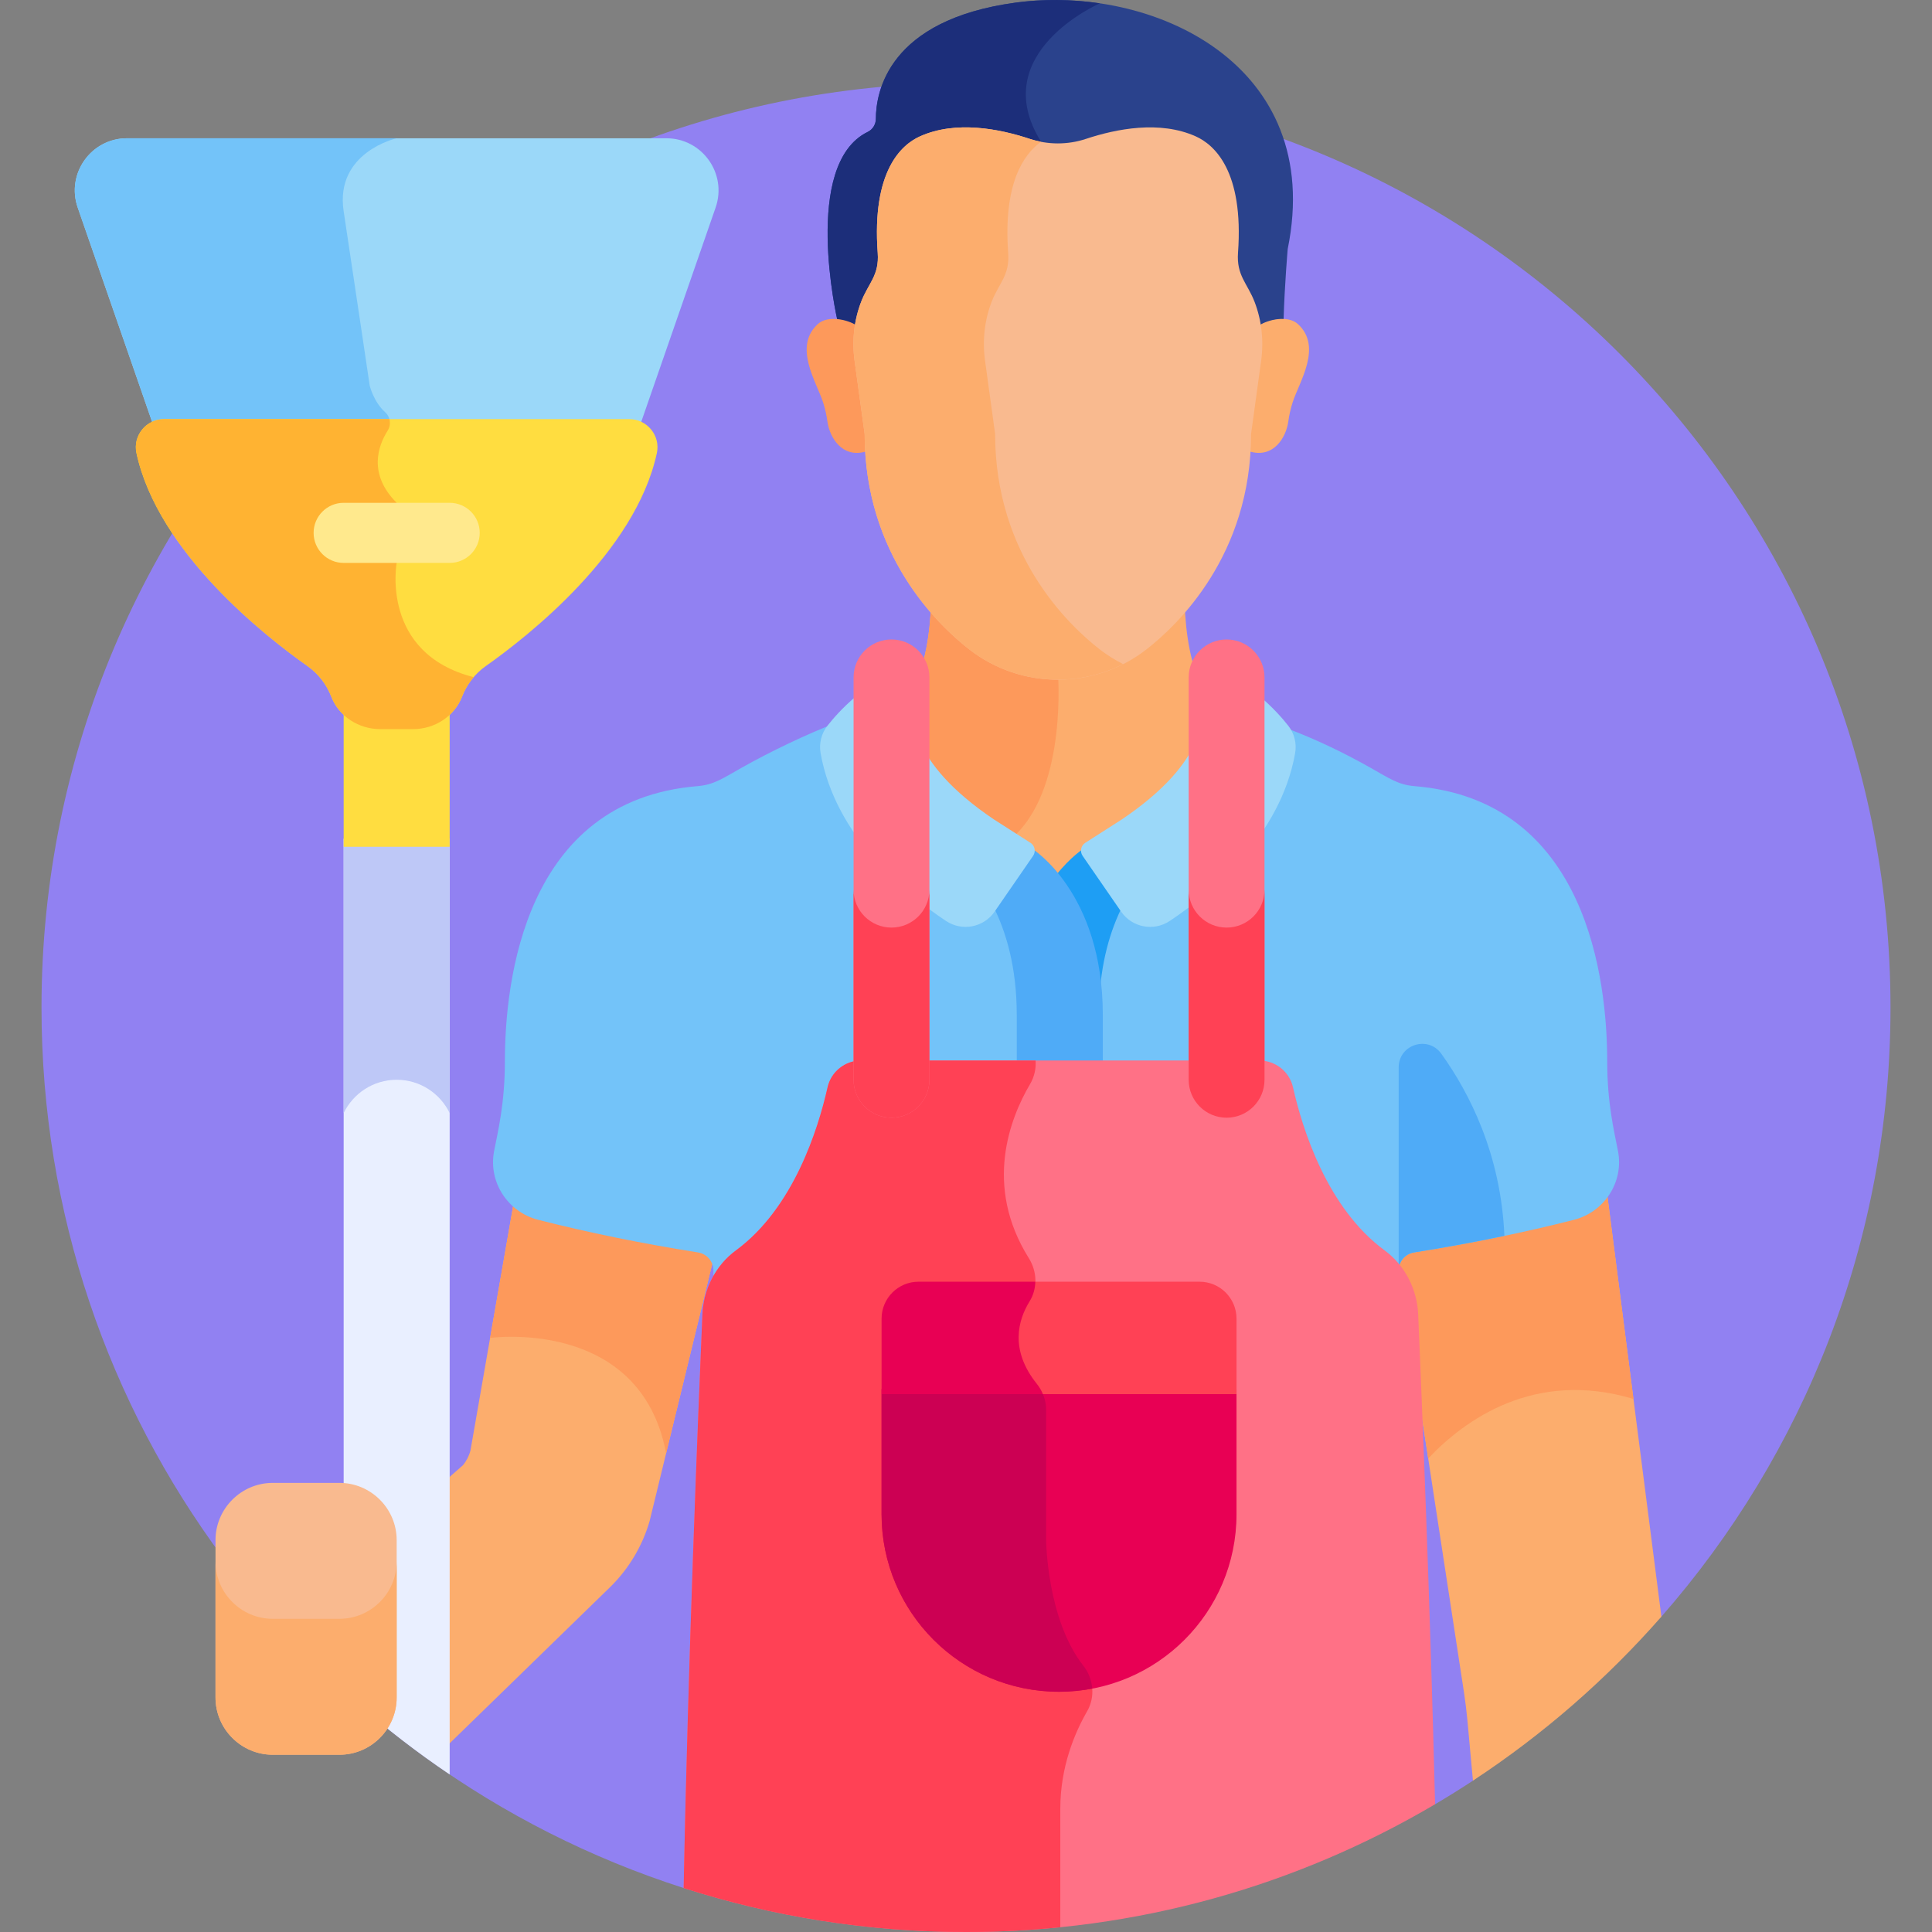
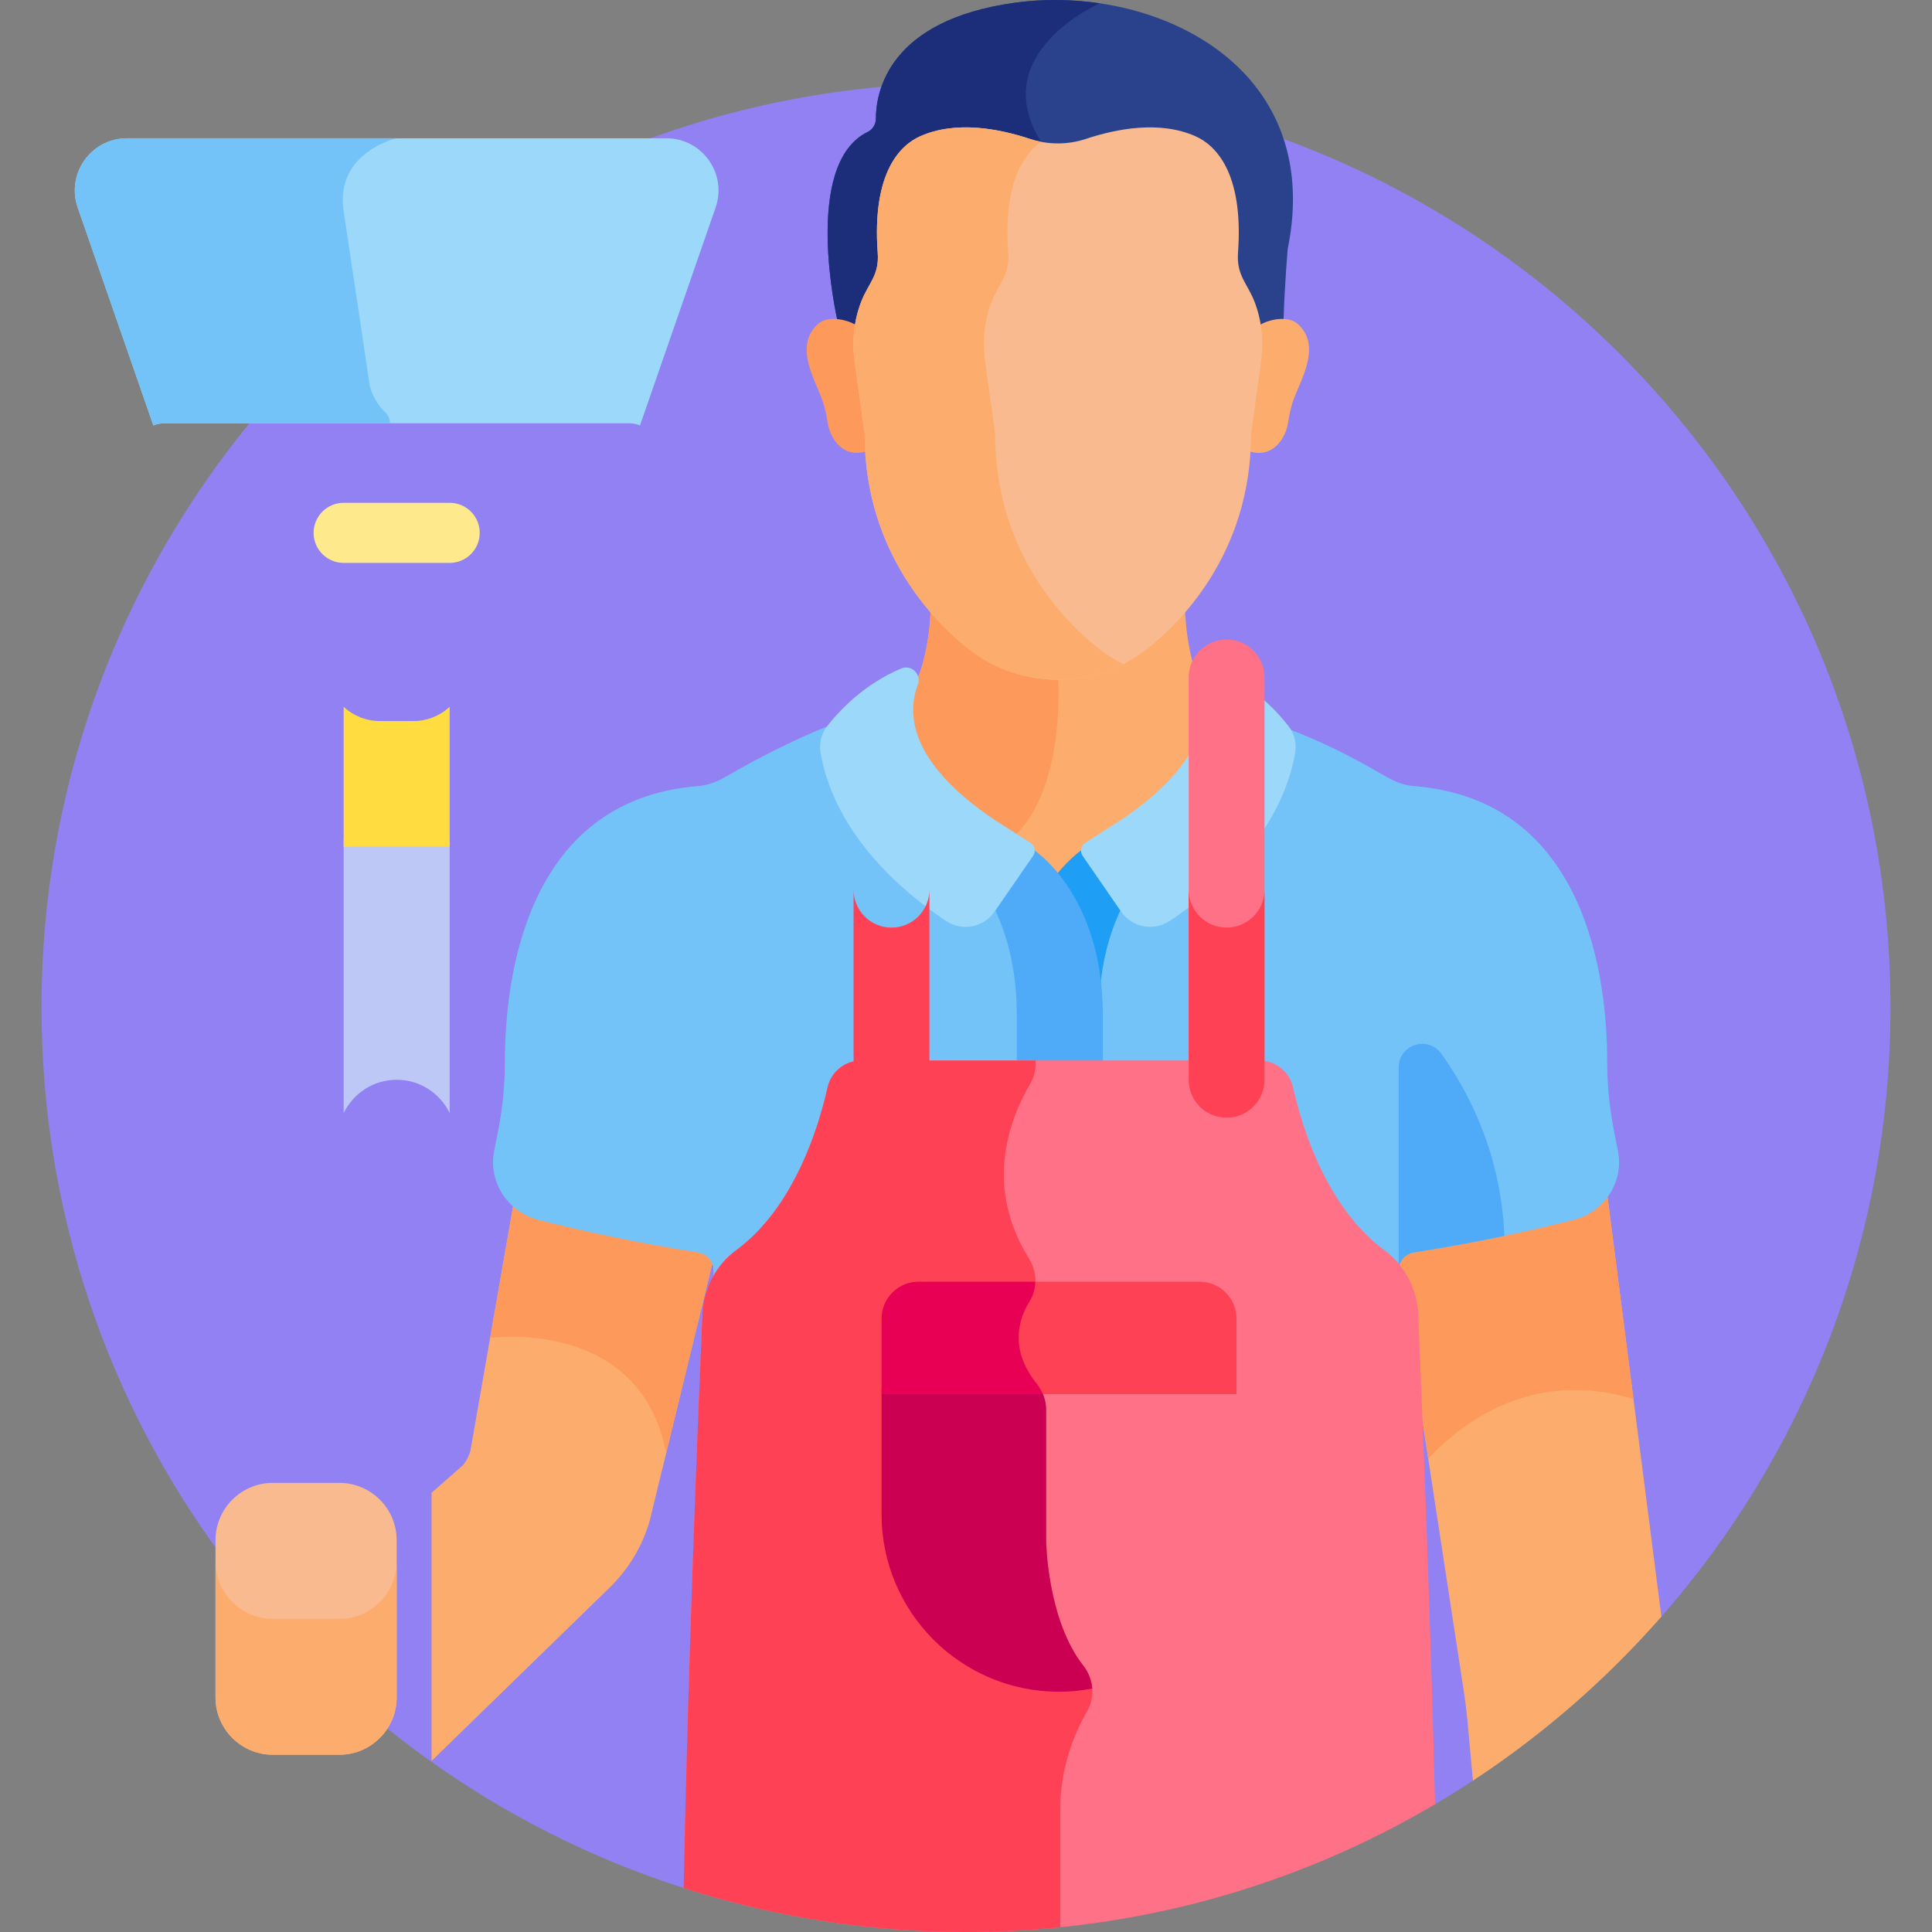
<svg xmlns="http://www.w3.org/2000/svg" id="Layer_1" enable-background="new 0 0 512 512" height="512" viewBox="0 0 512 512" width="512">
  <rect x="0" y="0" width="512" height="512" fill="#808080" stroke="none" />
  <g>
    <path d="m181.179 500.347 199.133-22.202c3.399-2.005 6.744-4.09 10.035-6.252l49.941-43.466c37.795-43.112 60.714-99.591 60.714-161.429 0-135.311-109.691-245.002-245.002-245.002s-245.002 109.691-245.002 245.002c0 109.214 71.467 201.723 170.181 233.349z" fill="#9181f2" />
    <path d="m185.981 330.91c-14.874-2.358-29.042-5.256-42.334-8.639-2.896-.737-5.411-2.239-7.387-4.228l-11.579 66.345c-.368 1.427-1.06 2.781-2.001 3.916l-8.317 7.306v71.065l47.473-46.217c4.841-4.789 8.406-10.779 10.31-17.319l17.081-70.15c-.73-1.079-1.879-1.862-3.246-2.079z" fill="#fcad6d" />
    <path d="m176.53 385.131 12.696-52.142c-.729-1.079-1.878-1.862-3.245-2.079-14.874-2.358-29.042-5.256-42.334-8.639-2.896-.737-5.411-2.239-7.387-4.228l-6.374 36.523c-.001 0 39.825-5.542 46.644 30.565z" fill="#fd995b" />
    <path d="m425.537 313.497c-2.114 3.255-5.425 5.748-9.457 6.774-13.292 3.383-27.46 6.281-42.334 8.639-1.651.262-2.987 1.345-3.64 2.788l17.862 116.784c.383 2.508.691 5.027.923 7.553l1.455 15.858c18.556-12.192 35.357-26.831 49.942-43.467z" fill="#fcad6d" />
    <path d="m425.537 313.497c-2.114 3.255-5.425 5.748-9.457 6.774-13.292 3.383-27.46 6.281-42.334 8.639-1.651.262-2.987 1.345-3.64 2.788l8.383 54.811c9.691-10.249 28.194-23.634 54.394-15.776z" fill="#fd995b" />
    <path d="m176.584 36.642h-142.926c-9.51 0-16.182 9.378-13.064 18.363l20.044 57.746c.874-.36 1.83-.57 2.845-.57h123.275c1.015 0 1.97.21 2.845.57l20.044-57.746c3.119-8.985-3.553-18.363-13.063-18.363z" fill="#9bd8f9" />
    <path d="m105.121 36.642h-71.463c-9.51 0-16.182 9.378-13.063 18.363l20.044 57.746c.874-.36 1.83-.57 2.845-.57h59.845c.028-1.086-.404-2.172-1.253-2.935-3.082-2.766-4.095-7.034-4.095-7.034s-4.535-30.564-6.907-46.231 14.047-19.339 14.047-19.339z" fill="#73c3f9" />
-     <path d="m91.074 395.863c6.239.322 11.246 5.51 11.246 11.825v32.629c0 5.039-3.192 9.352-7.65 11.056 7.752 6.789 15.929 13.104 24.499 18.884v-247.977h-28.095z" fill="#e9efff" />
    <path d="m105.121 286.152c6.188 0 11.519 3.608 14.047 8.826v-72.698h-28.094v72.699c2.528-5.219 7.86-8.827 14.047-8.827z" fill="#bec8f7" />
    <path d="m105.121 191.097h-4.386c-3.642 0-7.107-1.391-9.662-3.785v37.091h28.095v-37.091c-2.555 2.394-6.02 3.785-9.662 3.785z" fill="#ffdd40" />
-     <path d="m166.759 111.071h-123.275c-4.743 0-8.315 4.37-7.315 9.006 5.685 26.332 34.389 48.725 45.304 56.418 2.864 2.018 5.059 4.838 6.323 8.109 2.039 5.276 7.283 8.617 12.939 8.617h4.386 4.386c5.656 0 10.901-3.341 12.939-8.617 1.264-3.271 3.459-6.091 6.323-8.109 10.915-7.692 39.619-30.086 45.304-56.418 1.001-4.636-2.572-9.006-7.314-9.006z" fill="#ffdd40" />
-     <path d="m36.169 120.077c5.685 26.332 34.389 48.725 45.304 56.418 2.864 2.018 5.059 4.838 6.323 8.109 2.038 5.276 7.283 8.617 12.939 8.617h4.386 4.386c5.657 0 10.901-3.341 12.939-8.617.731-1.892 1.782-3.625 3.085-5.148-24.831-6.358-20.41-30.279-20.41-30.279v-15.926c-7.652-7.652-4.919-15.133-2.372-19.151.586-.923.711-2.027.437-3.03h-59.702c-4.743.001-8.315 4.371-7.315 9.007z" fill="#ffb332" />
    <g>
      <path d="m119.169 149.177h-28.095c-4.398 0-7.963-3.565-7.963-7.963s3.565-7.963 7.963-7.963h28.095c4.398 0 7.963 3.565 7.963 7.963 0 4.399-3.566 7.963-7.963 7.963z" fill="#ffe98d" />
    </g>
    <path d="m89.961 465.025h-17.688c-8.338 0-15.161-6.822-15.161-15.161v-41.723c0-8.338 6.822-15.161 15.161-15.161h17.688c8.338 0 15.161 6.822 15.161 15.161v41.723c-.001 8.339-6.823 15.161-15.161 15.161z" fill="#f9ba8f" />
    <path d="m89.961 429.002h-17.688c-8.339 0-15.161-6.822-15.161-15.161v36.022c0 8.338 6.822 15.16 15.161 15.16h17.687c8.338 0 15.161-6.822 15.161-15.16v-36.022c0 8.339-6.822 15.161-15.16 15.161z" fill="#fcad6d" />
    <path d="m428.783 305.035c-1.035-5.333-2.85-12.671-2.855-23.748-.009-21.163-5.133-69.198-51.056-72.952-4.343-.355-6.653-2.04-11.771-4.925-7.205-4.063-14.479-7.53-22.015-10.374 1.372 1.762 1.936 4.039 1.543 6.256-3.828 21.587-22.143 36.635-32.72 43.683-3.666 2.444-8.684-1.354-11.181-4.97-.113-.114-.421-.903-1.336-.838-.445.036-.836.308-1.025.711-1.241 2.631-2.216 8.105-2.985 10.653l-2.594 15.54c-3.763 0-15.037 0-19.009 0l-2.594-15.54c-.769-2.549-1.744-8.022-2.985-10.653-.19-.403-.581-.675-1.025-.711-.915-.066-1.224.724-1.336.838-2.497 3.616-10.355 7.414-14.021 4.97-10.577-7.048-26.053-23.515-29.88-45.103-.393-2.216.171-4.494 1.543-6.256-7.536 2.843-17.65 7.73-24.855 11.794-5.118 2.885-7.428 4.57-11.771 4.925-45.923 3.754-51.047 51.789-51.056 72.952-.005 11.077-1.82 18.416-2.855 23.748-1.592 8.204 3.604 16.174 11.703 18.236 13.292 3.383 27.46 6.281 42.334 8.639 2.34.371 4.077 2.376 4.077 4.745v90.74h90.805 90.805v-90.74c0-2.37 1.737-4.374 4.077-4.745 14.874-2.358 29.043-5.256 42.334-8.639 8.1-2.062 13.296-10.032 11.704-18.236z" fill="#73c3f9" />
-     <path d="m272.405 224.396c.342.219.55.595.559 1.007.008.387.195.75.508.979 1.115.818 3.365 2.653 5.914 5.754.498.606 1.426.606 1.923.001 2.555-3.106 4.799-4.937 5.908-5.752.312-.23.5-.592.508-.981.007-.412.216-.789.559-1.008 1.689-1.759 36.316-18.482 31.181-40.582-4.078-6.813-5.257-16.475-5.503-23.613-3.396 3.955-6.96 7.263-10.365 9.908-6.634 5.152-14.822 7.95-23.253 7.95-8.432 0-16.619-2.798-23.253-7.95-3.405-2.644-6.969-5.953-10.365-9.908-.246 7.14-1.426 16.807-5.508 23.62-5.186 22.178 29.331 38.641 31.187 40.575z" fill="#fcad6d" />
+     <path d="m272.405 224.396c.342.219.55.595.559 1.007.008.387.195.75.508.979 1.115.818 3.365 2.653 5.914 5.754.498.606 1.426.606 1.923.001 2.555-3.106 4.799-4.937 5.908-5.752.312-.23.5-.592.508-.981.007-.412.216-.789.559-1.008 1.689-1.759 36.316-18.482 31.181-40.582-4.078-6.813-5.257-16.475-5.503-23.613-3.396 3.955-6.96 7.263-10.365 9.908-6.634 5.152-14.822 7.95-23.253 7.95-8.432 0-16.619-2.798-23.253-7.95-3.405-2.644-6.969-5.953-10.365-9.908-.246 7.14-1.426 16.807-5.508 23.62-5.186 22.178 29.331 38.641 31.187 40.575" fill="#fcad6d" />
    <path d="m246.726 160.201c-.245 7.14-1.426 16.807-5.507 23.62-4.201 17.962 17.637 32.172 27.08 37.954l1.078-.795c13.484-13.484 10.968-42.921 10.968-42.921-8.432 0-16.619-2.798-23.253-7.95-3.406-2.645-6.97-5.953-10.366-9.908z" fill="#fd995b" />
    <path d="m288.565 226.822c-.413-.598-.518-1.31-.364-1.963h-.978s-3.431 2.122-7.36 7.071c5.044 6.353 10.901 17.381 11.402 34.621.334-11.495 3.053-20.23 6.322-26.659z" fill="#1e9ef4" />
    <path d="m273.45 224.859h-.978c.154.653.049 1.365-.364 1.963l-9.022 13.07c3.495 6.866 6.365 16.351 6.365 29.037v17.076c0 2.938 2.382 5.32 5.32 5.32h12.164c2.938 0 5.32-2.382 5.32-5.32v-17.076c-.001-32.49-18.805-44.07-18.805-44.07z" fill="#4fabf7" />
    <path d="m273.076 223.346-9.746-6.233c-22.542-15.259-22.945-28.135-20.106-35.621 1.057-2.789-1.673-5.489-4.421-4.328-9.77 4.126-16.302 11.074-19.525 15.169-1.614 2.05-2.267 4.699-1.811 7.268 3.898 21.99 22.402 37.248 33.222 44.457 4.251 2.833 9.982 1.748 12.885-2.456l10.203-14.781c.791-1.147.474-2.723-.701-3.475z" fill="#9bd8f9" />
    <path d="m341.411 192.334c-3.222-4.095-9.754-11.042-19.524-15.169-2.748-1.161-5.479 1.539-4.421 4.328 2.839 7.486 2.435 20.362-20.107 35.621l-9.746 6.233c-1.175.751-1.492 2.327-.7 3.475l10.203 14.781c2.902 4.204 8.633 5.289 12.885 2.456 10.82-7.209 29.324-22.467 33.222-44.457.455-2.569-.198-5.218-1.812-7.268z" fill="#9bd8f9" />
    <path d="m269.101.701c-33.764 4.6-36.973 23.743-36.988 30.767-.003 1.473-.819 2.838-2.144 3.482-17.563 8.544-8.093 49.72-8.093 49.72 1.764.118 3.61.832 4.986 1.499.337-2.098.888-4.164 1.665-6.161.592-1.522 1.333-3.059 2.258-4.511 1.606-2.52 2.338-5.492 2.119-8.464-.631-8.59-.327-25.517 11.012-30.619 9.606-4.323 21.39-1.819 28.904.679 4.88 1.623 10.167 1.623 15.047 0 7.515-2.499 19.298-5.002 28.904-.679 11.307 5.087 11.641 21.933 11.017 30.546-.217 2.994.495 5.998 2.113 8.537.956 1.499 1.714 3.088 2.316 4.658.748 1.951 1.28 3.967 1.609 6.014 1.735-.841 4.216-1.757 6.338-1.457.26-9.004 1.091-18.71 1.091-18.71 10.007-49.004-35.8-70.254-72.154-65.301z" fill="#2a428c" />
    <path d="m291.486.883c-7.492-1.112-15.126-1.171-22.385-.182-33.764 4.6-36.973 23.743-36.988 30.767-.003 1.473-.819 2.838-2.144 3.482-17.563 8.544-8.094 49.72-8.094 49.72 1.764.118 3.61.832 4.987 1.499.337-2.098.888-4.164 1.665-6.161.592-1.522 1.333-3.059 2.258-4.511 1.606-2.52 2.338-5.492 2.119-8.464-.631-8.59-.327-25.517 11.012-30.619 9.606-4.323 21.39-1.82 28.904.679 1.074.357 2.17.622 3.274.822-.068-.115-.129-.233-.2-.347-14.719-23.561 15.581-36.68 15.592-36.685z" fill="#1c2e7a" />
    <path d="m343.96 85.882c-2.63-2.41-7.868-1.188-10.133.287.496 3.09.525 6.251.096 9.372l-2.673 19.466c0 1.569-.049 3.109-.14 4.621 6.517 1.966 9.754-3.885 10.3-7.9.235-1.728.619-3.432 1.151-5.094 1.733-5.415 7.987-14.714 1.399-20.752z" fill="#fcad6d" />
    <path d="m216.729 85.882c2.63-2.41 7.868-1.188 10.133.287-.496 3.09-.524 6.251-.096 9.372l2.673 19.466c0 1.569.05 3.109.14 4.621-6.517 1.966-9.755-3.885-10.3-7.9-.235-1.728-.619-3.432-1.151-5.094-1.733-5.415-7.987-14.714-1.399-20.752z" fill="#fd995b" />
    <path d="m332.496 80.048c-1.901-4.96-4.848-7.014-4.41-13.067 1.576-21.741-6.336-28.654-11.192-30.838-9.521-4.284-21.09-2.002-29.119.668-4.791 1.594-10.07 1.594-14.861 0-8.029-2.669-19.596-4.952-29.119-.668-4.865 2.189-12.788 9.116-11.187 30.913.437 5.93-2.466 7.983-4.358 12.844-1.901 4.886-2.517 10.307-1.779 15.677l2.671 19.43c0 32.096 19.418 50.639 27.767 57.121 13.696 10.637 33.076 10.714 46.871 0 8.349-6.483 27.767-25.027 27.764-57.08l2.673-19.466c.731-5.318.135-10.689-1.721-15.534z" fill="#f9ba8f" />
    <g>
      <path d="m291.485 172.129c-8.349-6.482-27.768-25.026-27.768-57.121l-2.671-19.43c-.738-5.371-.122-10.792 1.779-15.677 1.891-4.861 4.794-6.914 4.358-12.844-1.349-18.367 4.064-26.175 8.711-29.487-1.007-.192-2.006-.433-2.982-.758-8.029-2.669-19.596-4.952-29.119-.668-4.865 2.189-12.788 9.116-11.187 30.913.437 5.93-2.466 7.983-4.358 12.844-1.901 4.886-2.516 10.307-1.779 15.677l2.671 19.43c0 32.096 19.418 50.639 27.767 57.121 11.765 9.137 27.716 10.458 40.726 3.865-2.138-1.084-4.205-2.356-6.148-3.865z" fill="#fcad6d" />
    </g>
    <path d="m374.745 331.91c8.205-1.301 16.186-2.771 23.932-4.391-.899-21.671-9.334-38.001-16.721-48.276-3.534-4.917-11.289-2.426-11.289 3.629v53.783c.001-2.37 1.738-4.374 4.078-4.745z" fill="#4fabf7" />
    <path d="m256 512c45.379 0 87.867-12.352 124.312-33.855-1.293-52.75-3.469-106.283-4.477-129.764-.288-6.713-3.477-13.034-8.892-17.013-15.285-11.23-21.813-32.238-24.283-43.221-.936-4.163-4.657-7.101-8.924-7.101-11.893 0-93.598 0-105.491 0-4.267 0-7.988 2.938-8.924 7.101-2.469 10.983-8.998 31.99-24.282 43.221-5.415 3.979-8.604 10.3-8.893 17.013-1.15 26.795-3.822 92.724-4.966 151.966 23.586 7.557 48.723 11.653 74.82 11.653z" fill="#ff7186" />
    <path d="m277.23 408.228v-34.636c0-2.495-.886-4.902-2.449-6.846-7.288-9.07-4.951-17.002-1.914-21.898 2.173-3.503 1.967-7.936-.222-11.429-12.035-19.213-4.965-37.141.354-46.161 1.125-1.909 1.591-4.082 1.438-6.211-21.072 0-40.803 0-46.193 0-4.267 0-7.988 2.938-8.924 7.101-2.469 10.982-8.998 31.99-24.282 43.221-5.415 3.978-8.604 10.299-8.893 17.013-1.15 26.795-3.822 92.723-4.966 151.966 23.587 7.556 48.724 11.652 74.821 11.652 8.436 0 16.773-.427 24.99-1.259v-31.392c0-11.111 3.812-20.121 7.104-25.831 2.213-3.838 1.733-8.614-1.005-12.098-9.655-12.288-9.859-33.192-9.859-33.192z" fill="#ff4155" />
    <g>
-       <path d="m236.253 296.204c-5.549 0-10.047-4.498-10.047-10.047v-106.641c0-5.55 4.498-10.047 10.047-10.047s10.048 4.498 10.048 10.047v106.641c0 5.55-4.499 10.047-10.048 10.047z" fill="#ff7186" />
-     </g>
+       </g>
    <g>
      <path d="m325.061 296.204c-5.549 0-10.048-4.498-10.048-10.047v-106.641c0-5.55 4.498-10.047 10.048-10.047 5.549 0 10.047 4.498 10.047 10.047v106.641c.001 5.55-4.498 10.047-10.047 10.047z" fill="#ff7186" />
    </g>
    <path d="m236.253 245.82c-5.549 0-10.048-4.498-10.048-10.048v50.385c0 5.55 4.499 10.048 10.048 10.048s10.048-4.498 10.048-10.048v-50.385c0 5.55-4.499 10.048-10.048 10.048z" fill="#ff4155" />
    <path d="m325.061 245.82c-5.549 0-10.048-4.498-10.048-10.048v50.385c0 5.55 4.499 10.048 10.048 10.048s10.048-4.498 10.048-10.048v-50.385c0 5.55-4.499 10.048-10.048 10.048z" fill="#ff4155" />
-     <path d="m327.689 368.124h-94.063v33.177c0 25.975 21.057 47.032 47.031 47.032 25.975 0 47.031-21.057 47.031-47.032v-33.177z" fill="#e80054" />
    <path d="m233.626 401.3c0 25.975 21.057 47.032 47.031 47.032 3.006 0 5.943-.294 8.792-.833-.158-2.166-.957-4.292-2.361-6.079-9.655-12.288-9.858-33.192-9.858-33.192v-34.636c0-1.935-.538-3.814-1.507-5.469h-42.097z" fill="#cc0053" />
    <path d="m327.689 369.463h-94.063v-20.007c0-5.406 4.382-9.788 9.788-9.788h74.487c5.406 0 9.788 4.382 9.788 9.788z" fill="#ff4155" />
    <path d="m274.781 366.746c-7.288-9.07-4.951-17.002-1.914-21.898.988-1.593 1.46-3.379 1.502-5.18h-30.955c-5.406 0-9.788 4.382-9.788 9.788v20.008h42.762c-.404-.97-.939-1.888-1.607-2.718z" fill="#e80054" />
  </g>
</svg>